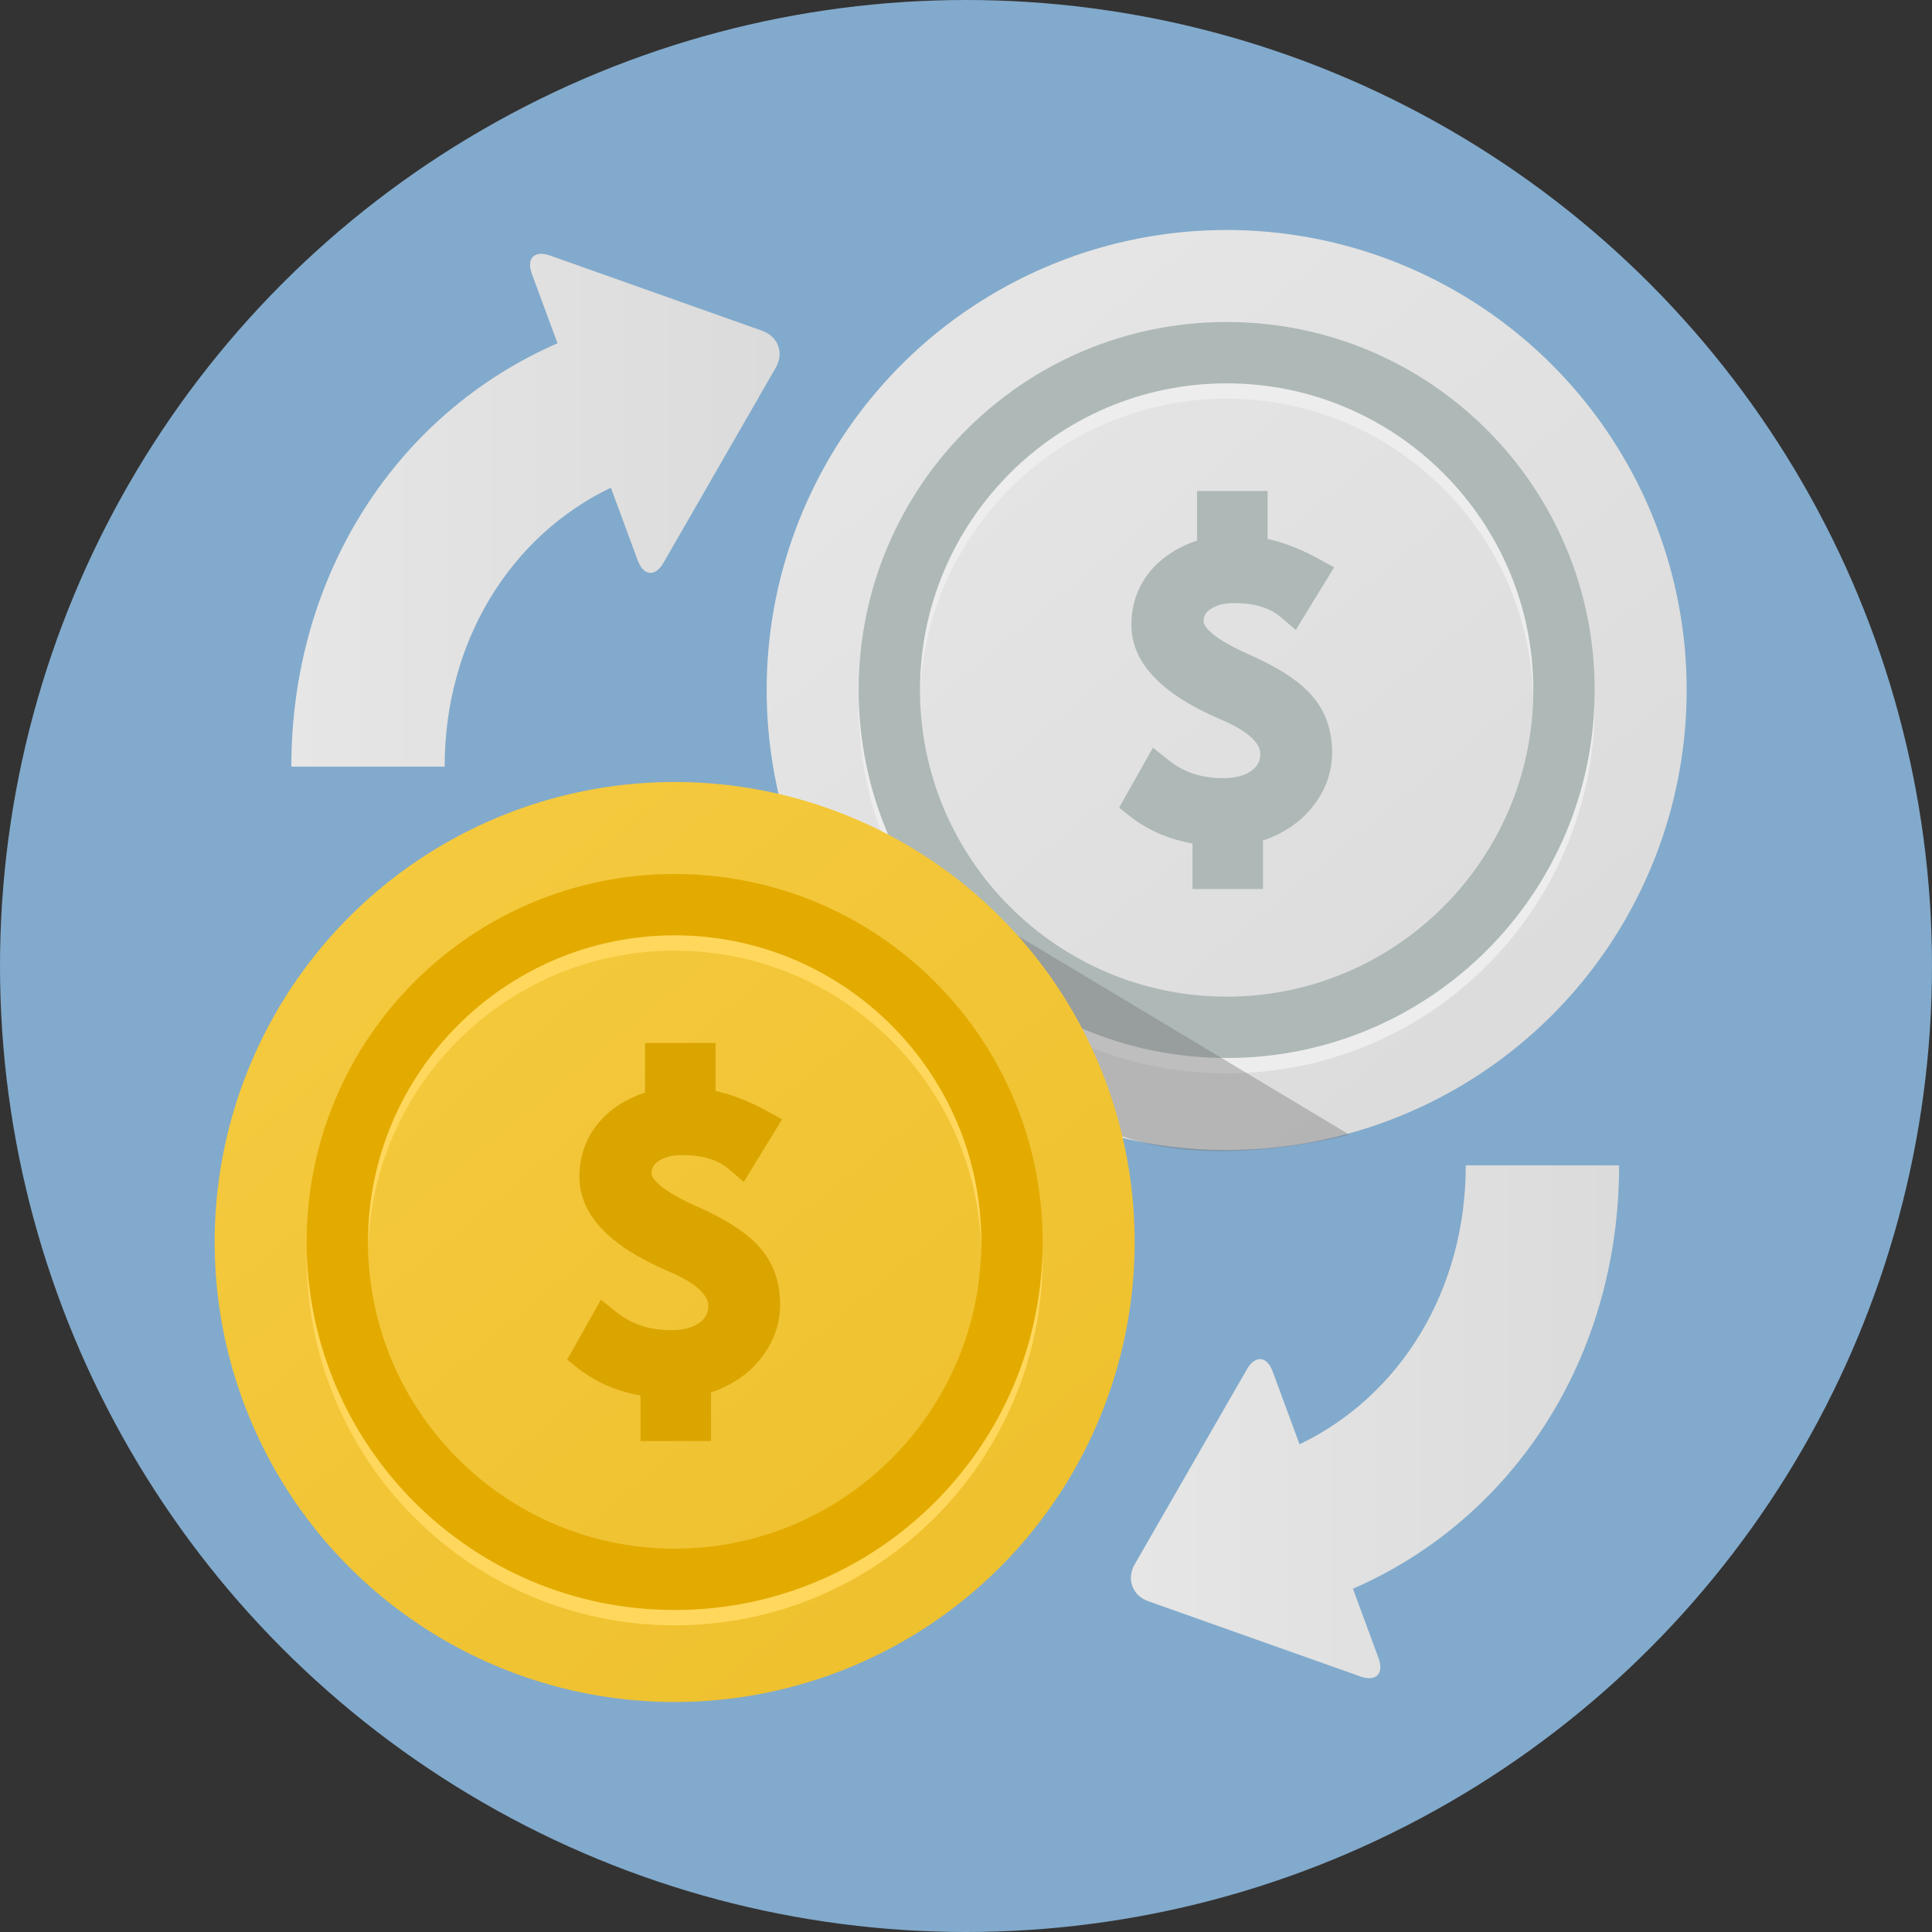
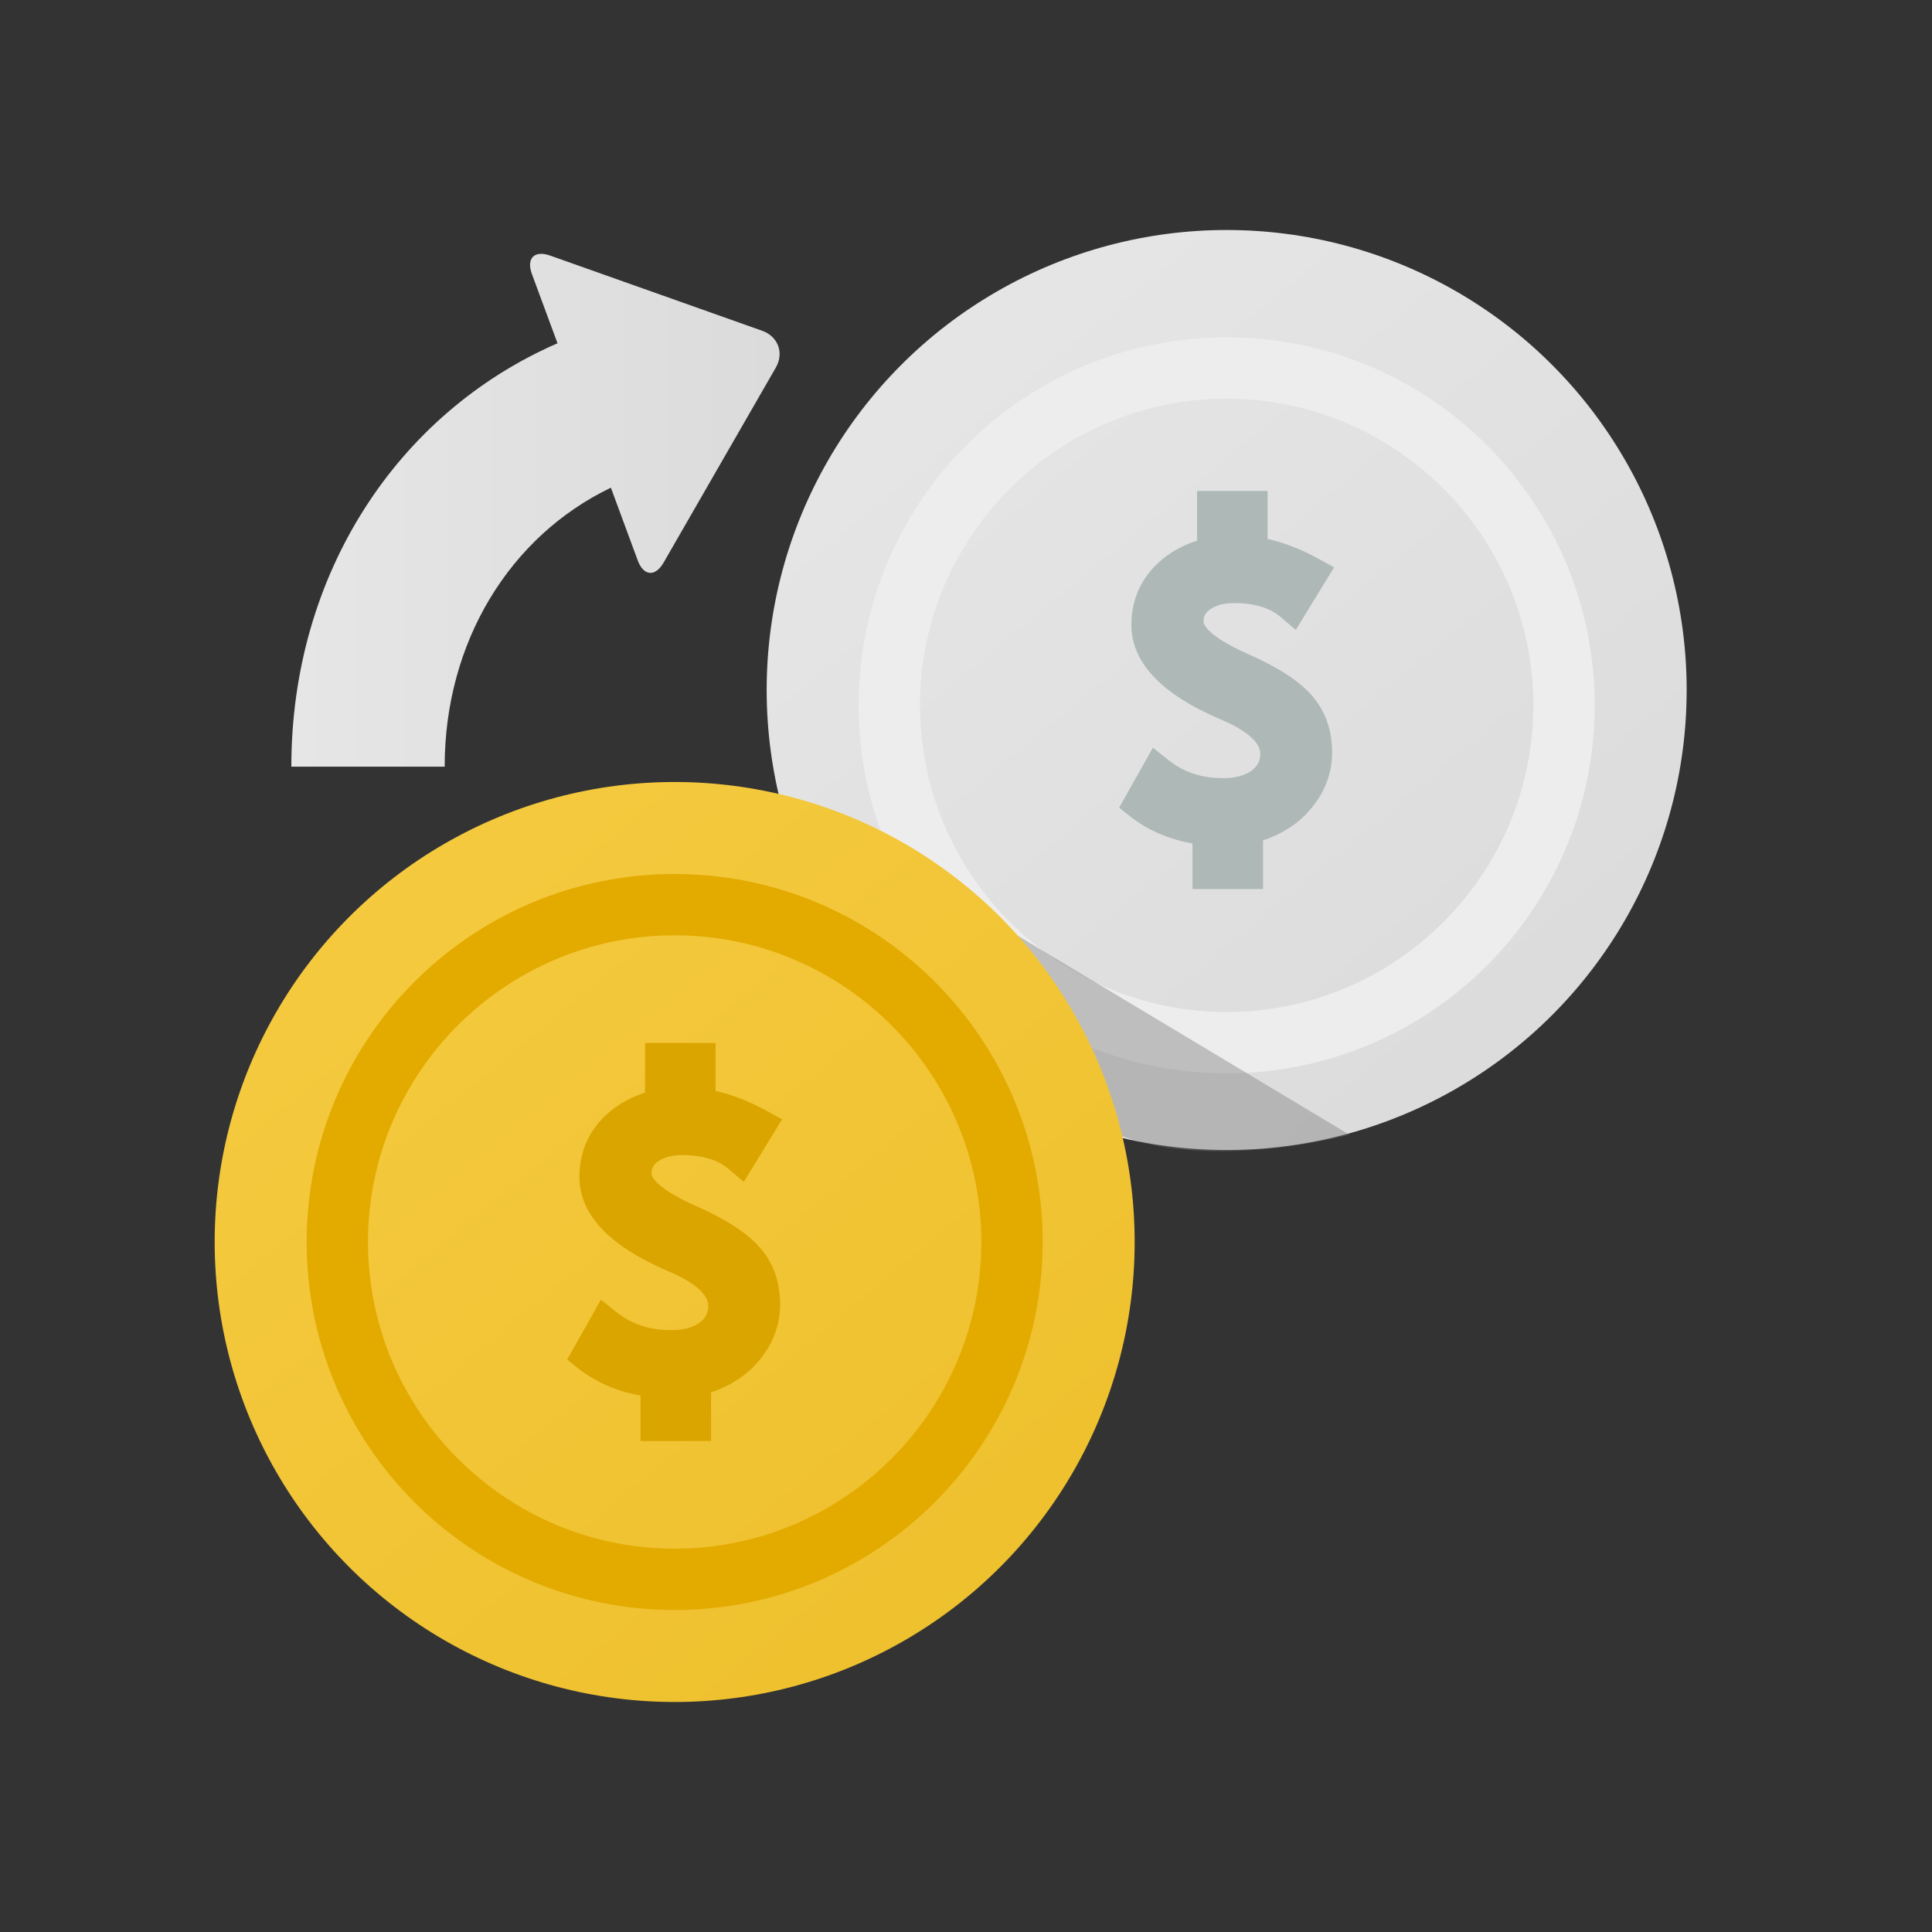
<svg xmlns="http://www.w3.org/2000/svg" width="126" height="126" viewBox="0 0 126 126">
  <rect x="0" y="0" width="126" height="126" fill="#333333" stroke="none" />
-   <circle fill="#82AACC" cx="63" cy="63" r="63" />
  <linearGradient id="a" gradientUnits="userSpaceOnUse" x1="58.99" y1="19.559" x2="101.657" y2="71.225">
    <stop offset="0" stop-color="#E6E6E6" />
    <stop offset="1" stop-color="#DBDBDB" />
  </linearGradient>
  <circle fill="url(#a)" cx="80" cy="45" r="30" />
  <path fill="#EDEDED" d="M80 26c11.028 0 20 8.972 20 20s-8.972 20-20 20-20-8.972-20-20 8.972-20 20-20zm0-4c-13.255 0-24 10.745-24 24s10.745 24 24 24 24-10.745 24-24-10.745-24-24-24z" />
-   <path fill="#AEB8B7" d="M80 25c11.028 0 20 8.972 20 20s-8.972 20-20 20-20-8.972-20-20 8.972-20 20-20zm0-4c-13.255 0-24 10.745-24 24s10.745 24 24 24 24-10.745 24-24-10.745-24-24-24z" />
  <path opacity=".4" fill="#7A7A7A" d="M63 59l25 15s-11 3-17-1-8-14-8-14z" />
  <linearGradient id="b" gradientUnits="userSpaceOnUse" x1="22.99" y1="55.559" x2="65.657" y2="107.225">
    <stop offset="0" stop-color="#F5CA3F" />
    <stop offset="1" stop-color="#EEC02D" />
  </linearGradient>
  <circle fill="url(#b)" cx="44" cy="81" r="30" />
-   <path fill="#FFD75C" d="M44 62c11.028 0 20 8.972 20 20s-8.972 20-20 20-20-8.972-20-20 8.972-20 20-20zm0-4c-13.255 0-24 10.745-24 24s10.745 24 24 24 24-10.745 24-24-10.745-24-24-24z" />
  <path fill="#E3AB00" d="M44 61c11.028 0 20 8.972 20 20s-8.972 20-20 20-20-8.972-20-20 8.972-20 20-20zm0-4c-13.255 0-24 10.745-24 24s10.745 24 24 24 24-10.745 24-24-10.745-24-24-24z" />
  <linearGradient id="c" gradientUnits="userSpaceOnUse" x1="19" y1="33.276" x2="50.843" y2="33.276">
    <stop offset="0" stop-color="#E6E6E6" />
    <stop offset="1" stop-color="#DBDBDB" />
  </linearGradient>
  <path fill="url(#c)" d="M49.71 21.573L35.884 16.67c-1.036-.37-1.573.175-1.192 1.207l1.667 4.51C25.87 26.958 19 37.484 19 50h10c0-8.16 4.27-15.04 10.84-18.194l1.75 4.74c.38 1.03 1.142 1.095 1.69.142l7.316-12.713c.55-.954.15-2.035-.887-2.402z" />
  <linearGradient id="d" gradientUnits="userSpaceOnUse" x1="73.752" y1="92.724" x2="105.594" y2="92.724">
    <stop offset="0" stop-color="#E6E6E6" />
    <stop offset="1" stop-color="#DBDBDB" />
  </linearGradient>
-   <path fill="url(#d)" d="M105.594 76h-10c0 8.16-4.27 15.04-10.84 18.194l-1.75-4.74c-.38-1.03-1.142-1.095-1.69-.142L74 102.025c-.55.953-.15 2.034.886 2.402l13.824 4.904c1.036.37 1.573-.175 1.19-1.207l-1.665-4.51c10.49-4.57 17.36-15.096 17.36-27.613z" />
  <path fill="#DBA500" d="M42.907 75.753c.404-.284.92-.422 1.58-.422 1.307 0 2.328.305 3.03.906l.99.844 2.5-4.08-1.028-.564c-1.106-.61-2.198-1.04-3.31-1.288V68.02h-4.6v3.235c-1.113.366-2.105.958-2.85 1.767-.957 1.042-1.432 2.3-1.432 3.74 0 2.443 1.96 4.513 5.814 6.152.967.405 2.592 1.236 2.592 2.244 0 .46-.164.79-.535 1.076-.442.342-1.083.515-1.903.515-1.396 0-2.555-.384-3.545-1.172l-1.02-.813-2.202 3.91.744.59c1.137.883 2.482 1.47 4.04 1.748v2.967h4.6v-3.17c1.187-.396 2.226-1.044 3.007-1.93.99-1.12 1.497-2.4 1.497-3.804 0-1.49-.457-2.758-1.37-3.77-.84-.936-2.19-1.804-4.126-2.656-2.856-1.266-2.89-2.058-2.89-2.09 0-.365.12-.598.417-.807z" />
  <path fill="#AEB8B7" d="M78.907 39.753c.404-.284.92-.422 1.58-.422 1.307 0 2.328.305 3.03.906l.99.844 2.5-4.08-1.028-.564c-1.106-.61-2.198-1.04-3.31-1.288V32.02h-4.6v3.235c-1.113.366-2.105.958-2.85 1.767-.957 1.042-1.432 2.3-1.432 3.74 0 2.443 1.96 4.513 5.814 6.152.967.405 2.592 1.236 2.592 2.244 0 .46-.164.79-.535 1.076-.442.342-1.083.515-1.903.515-1.396 0-2.555-.384-3.545-1.172l-1.02-.813-2.202 3.91.744.59c1.137.883 2.482 1.47 4.04 1.748v2.967h4.6v-3.17c1.187-.396 2.226-1.044 3.007-1.93.99-1.12 1.497-2.4 1.497-3.804 0-1.49-.457-2.758-1.37-3.77-.84-.936-2.19-1.804-4.126-2.656-2.856-1.266-2.89-2.058-2.89-2.09 0-.365.12-.598.417-.807z" />
</svg>